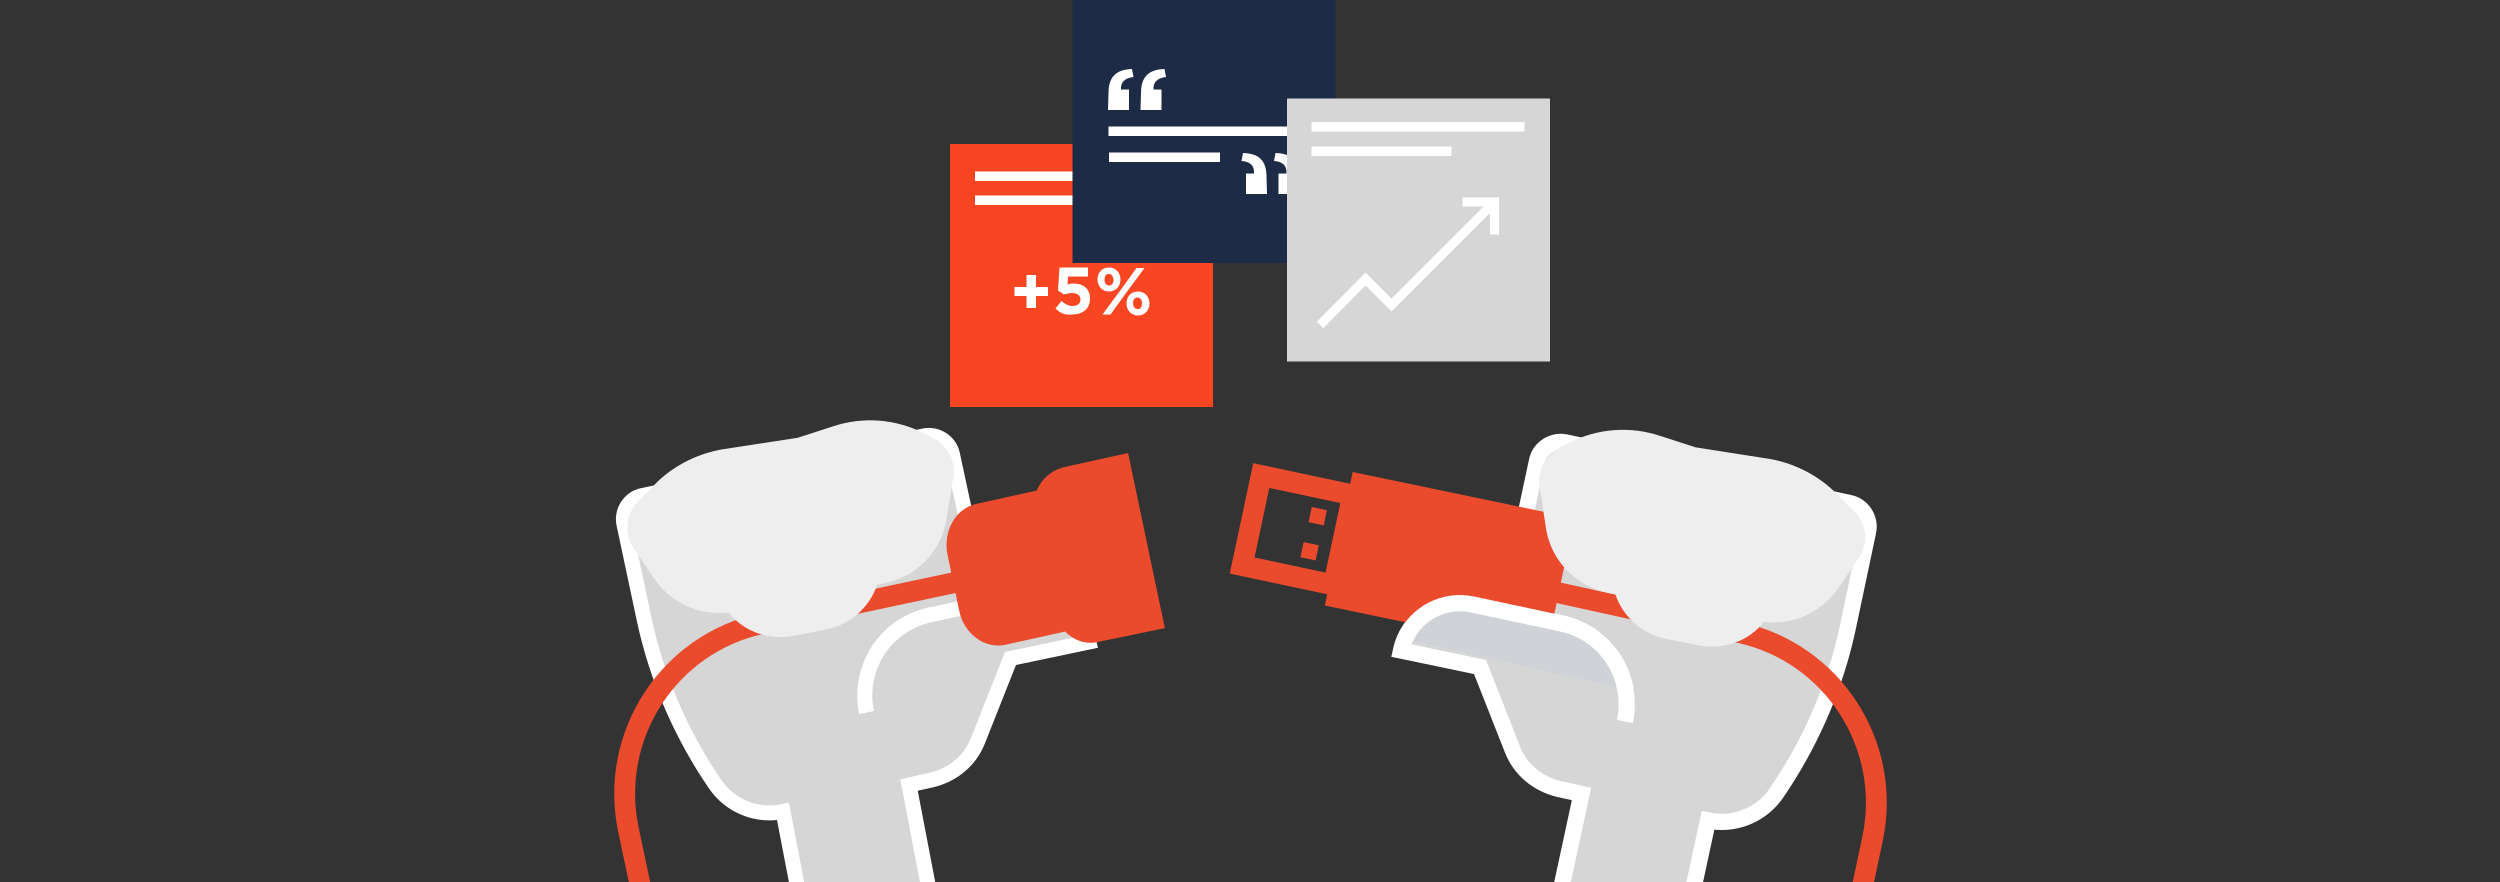
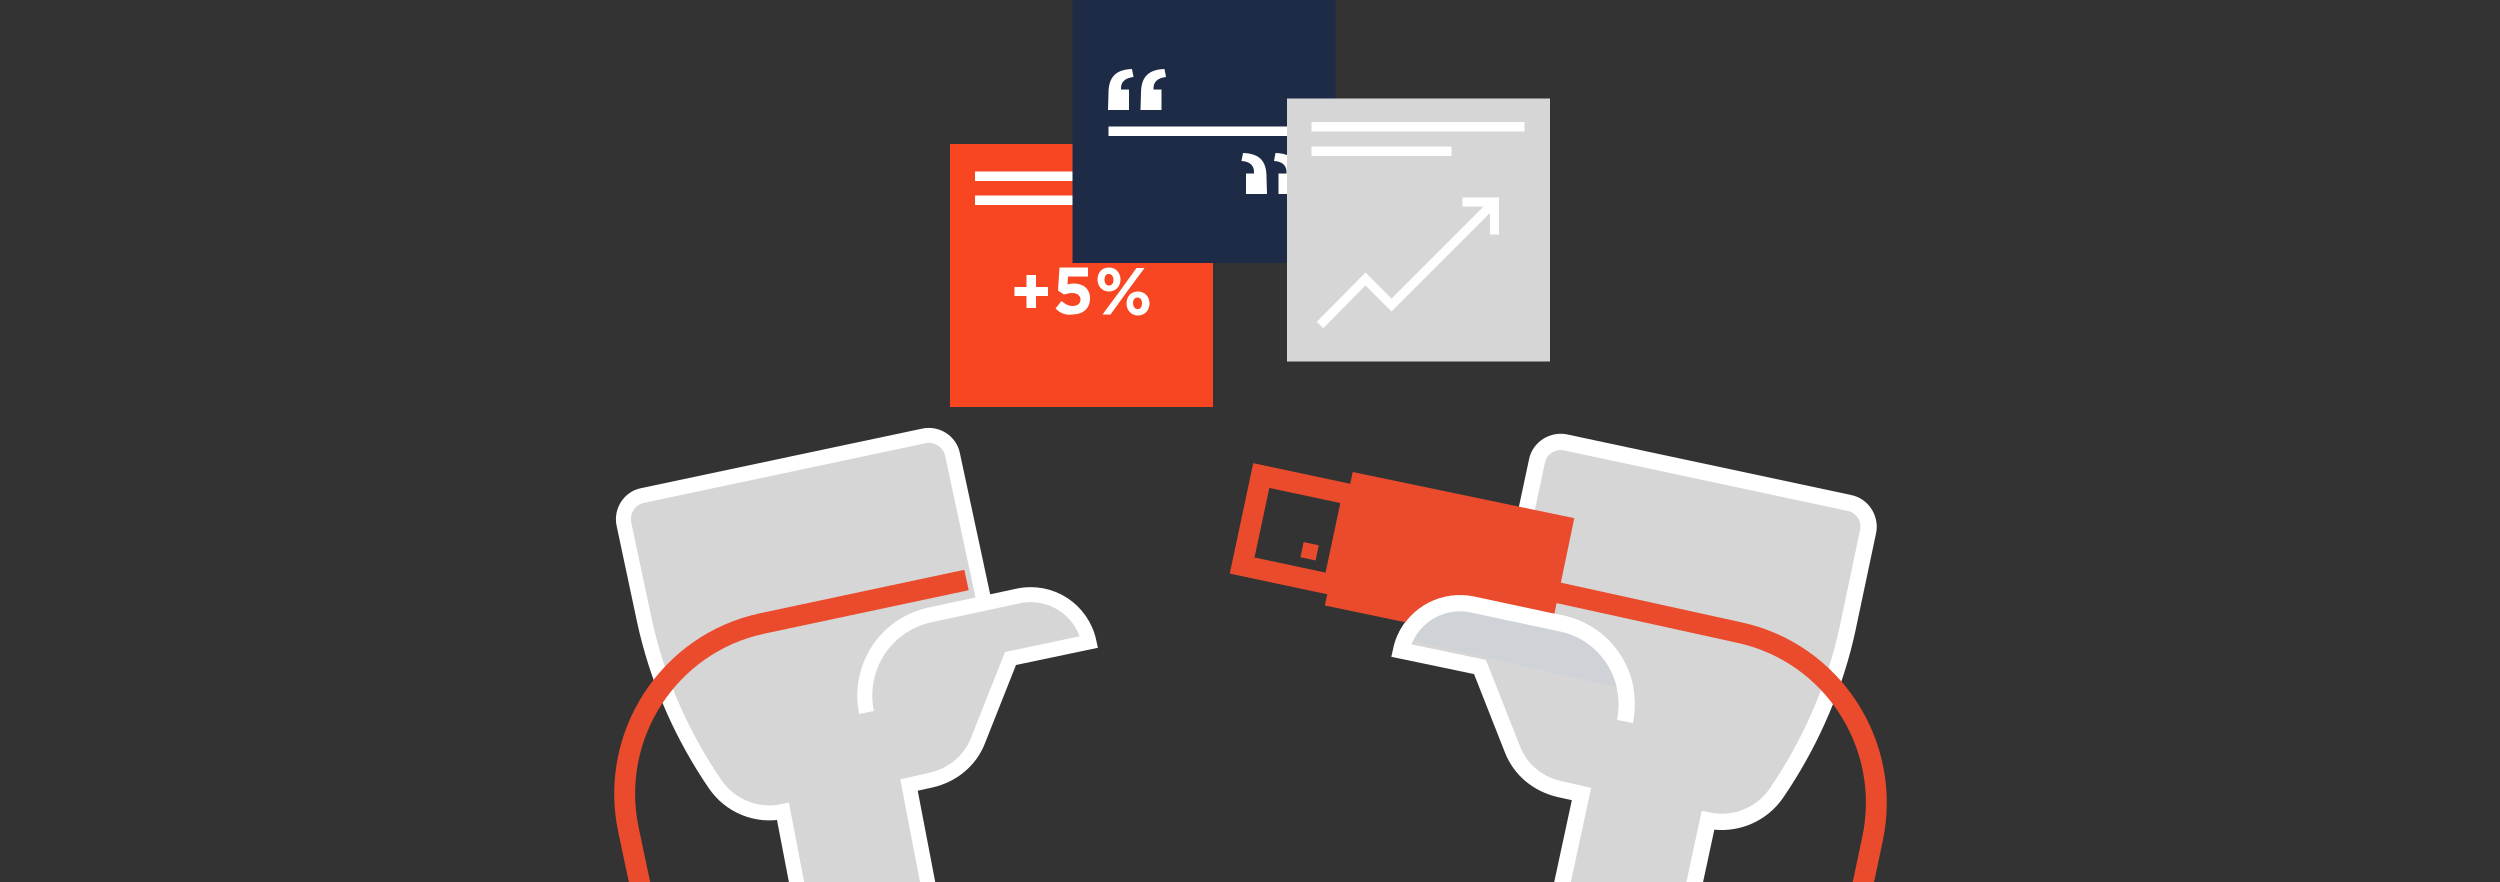
<svg xmlns="http://www.w3.org/2000/svg" xmlns:xlink="http://www.w3.org/1999/xlink" version="1.1" id="Calque_1" x="0px" y="0px" viewBox="0 0 500 176.5" style="enable-background:new 0 0 500 176.5;" xml:space="preserve">
  <rect x="0" y="0" width="500" height="176.5" fill="#333333" stroke="none" />
  <style type="text/css">
	.st0{clip-path:url(#SVGID_2_);}
	.st1{fill:#D6D6D6;stroke:#FFFFFF;stroke-width:2.997;stroke-miterlimit:10;}
	.st2{fill:none;stroke:#E94B2C;stroke-width:4.176;stroke-miterlimit:10;}
	.st3{fill:#EEEEEE;stroke:#EEEEEE;stroke-width:4.176;stroke-miterlimit:10;}
	.st4{fill:#E94B2C;stroke:#E94B2C;stroke-width:4.176;stroke-miterlimit:10;}
	.st5{fill:#D6D6D6;stroke:#FFFFFF;stroke-width:3.255;stroke-miterlimit:10;}
	.st6{fill:#E94B2C;}
	.st7{fill:#E94B2C;stroke:#E94B2C;stroke-width:0.972;stroke-miterlimit:10;}
	.st8{fill:#CFD3D8;stroke:#FFFFFF;stroke-width:3.255;stroke-miterlimit:10;}
	.st9{clip-path:url(#SVGID_4_);}
	.st10{fill:#F94622;}
	.st11{fill:#FFFFFF;}
	.st12{fill:#1E2B46;}
	.st13{fill:#D6D6D6;}
	.st14{fill:none;stroke:#FFFFFF;stroke-width:1.823;stroke-miterlimit:10;}
</style>
  <g id="Calque_1_1_">
</g>
  <g id="Mode_Isolation">
    <g>
      <g>
        <g>
          <defs>
            <rect id="SVGID_1_" y="0" width="500" height="176.5" />
          </defs>
          <clipPath id="SVGID_2_">
            <use xlink:href="#SVGID_1_" style="overflow:visible;" />
          </clipPath>
          <g class="st0">
            <path class="st1" d="M173.3,142.5L173.3,142.5c-1.8-8.9,3.7-17.5,12.6-19.5l17.7-3.8c6.5-1.4,12.8,2.7,14.2,9.2l0,0l-15.7,3.3       l-6.5,16.4c-1.6,4.1-5.1,6.9-9.3,7.9l-4.5,1l5.5,28.7l-25.2,5.3l-5.5-28.7l0,0c-5.3,1.1-10.6-1.1-13.6-5.5l-1.2-1.8       c-6.1-9.4-10.5-19.8-12.9-30.8l-4.1-19.3c-0.6-2.6,1.1-5.3,3.7-5.8l56.2-11.9c2.6-0.6,5.3,1.1,5.8,3.7l6.7,31.2" />
            <path class="st2" d="M130.2,187.3l-4.5-21.3c-4-18.8,8-37.3,26.7-41.3l40.9-8.7" />
-             <path class="st3" d="M128.4,108.4l4.2,6.2c3.1,4.5,8.6,6.8,14.1,5.6l0,0l0,0c2.4,4,7.1,5.8,11.8,4.9l6.5-1.3       c4.3-0.9,7.8-4.3,8.7-8.5v-0.1l2.8-0.6c5.6-1.1,9.8-5.6,10.7-10.9l1.4-8.6c0.4-2.2-0.7-4.4-2.9-5.6l-1.9-1       c-5.1-2.6-11.1-3.1-16.7-1.2l-7.1,2.3l-15,2.3c-4.4,0.7-8.7,2.8-11.9,5.8l-3.8,3.8C127.3,103.4,127,106.3,128.4,108.4z" />
            <g>
-               <path class="st4" d="M213.1,95.5c-2.1,0.6-3.6,2.2-4.2,4.4l-13.1,2.9c-3.1,0.6-4.9,4.1-4.3,7.5l2.4,11.5        c0.7,3.4,3.8,5.8,6.8,5.1l13.1-2.9c1.3,1.9,3.5,2.9,5.6,2.3l11.1-2.3L224,93.1L213.1,95.5z" />
-             </g>
+               </g>
            <path class="st5" d="M325,144.3L325,144.3c1.8-8.9-3.7-17.6-12.7-19.6l-17.8-3.8c-6.5-1.4-12.9,2.7-14.3,9.2l0,0l15.8,3.3       l6.5,16.5c1.6,4.1,5.1,6.9,9.3,7.9l4.5,1l-6.7,31.1l25.3,5.3l6.7-31.1l0,0c5.3,1.1,10.7-1.1,13.7-5.5l1.2-1.8       c6.1-9.4,10.6-19.9,13-31l4.1-19.4c0.6-2.6-1.1-5.3-3.7-5.8l-56.7-12.1c-2.6-0.6-5.3,1.1-5.8,3.7l-6.7,31.4" />
            <path class="st2" d="M370,189.1l4.5-21.3c4-18.8-8-37.3-26.7-41.3l-36.4-8" />
            <rect x="250.3" y="96.6" transform="matrix(0.208 -0.978 0.978 0.208 101.89 337.808)" class="st2" width="18.4" height="18.7" />
-             <rect x="262" y="101.7" transform="matrix(0.208 -0.978 0.978 0.208 107.753 339.515)" class="st6" width="3.1" height="3.1" />
            <rect x="260.4" y="108.7" transform="matrix(0.208 -0.978 0.978 0.208 99.61 343.511)" class="st6" width="3.1" height="3.1" />
            <rect x="276.9" y="90.3" transform="matrix(0.204 -0.979 0.979 0.204 120.658 373.388)" class="st7" width="26.3" height="44.3" />
            <path class="st8" d="M325.1,137.9c-1.1-6.3-6-11.8-12.8-13.2l-17.8-3.8c-5.7-1.2-11.3,1.8-13.5,6.9" />
-             <path class="st3" d="M370.1,110.3l-4.2,6.2c-3.1,4.5-8.6,6.8-14.1,5.6l0,0l0,0c-2.4,4-7.1,5.8-11.8,4.9l-6.5-1.3       c-4.3-0.9-7.8-4.3-8.7-8.5v-0.1l-2.8-0.6c-5.6-1.1-9.8-5.6-10.7-10.9L310,97c-0.4-2.2,0.7-4.4,2.9-5.6l1.9-1       c5.1-2.6,11.1-3.1,16.7-1.2l7.1,2.3l14.7,2.3c4.4,0.7,8.7,2.8,11.9,5.8l3.8,3.8C371.2,105.3,371.5,108.2,370.1,110.3z" />
          </g>
        </g>
      </g>
      <g>
        <g>
          <defs>
            <rect id="SVGID_3_" y="0" width="500" height="176.5" />
          </defs>
          <clipPath id="SVGID_4_">
            <use xlink:href="#SVGID_3_" style="overflow:visible;" />
          </clipPath>
          <g class="st9">
            <g>
              <rect x="190" y="28.8" class="st10" width="52.6" height="52.6" />
              <rect x="195" y="34.3" class="st11" width="42.6" height="1.9" />
              <rect x="195" y="39.1" class="st11" width="28" height="1.9" />
              <path class="st11" d="M205.3,59.2h-2.4v-1.8h2.4V55h1.9v2.4h2.4v1.8h-2.4v2.4h-1.9V59.2z" />
              <path class="st11" d="M211.1,61.7l1.2-1.5c0.7,0.6,1.4,1,2.2,1c1,0,1.6-0.5,1.6-1.3l0,0c0-0.8-0.7-1.3-1.7-1.3        c-0.6,0-1.1,0.2-1.6,0.3l-1.2-0.8l0.3-4.6h5.7v1.8h-4l-0.1,1.6c0.4-0.1,0.7-0.2,1.2-0.2c1.8,0,3.3,0.9,3.3,3l0,0        c0,2-1.4,3.2-3.6,3.2C213.1,63.1,212,62.6,211.1,61.7z" />
              <path class="st11" d="M219.5,55.9L219.5,55.9c0-1.4,0.9-2.4,2.3-2.4c1.4,0,2.3,1.1,2.3,2.4l0,0c0,1.3-0.9,2.4-2.3,2.4        C220.4,58.3,219.5,57.2,219.5,55.9z M227.3,53.6h1.6l-3.7,5l-3.1,4.3h-1.6l3.7-5L227.3,53.6z M220.9,55.9L220.9,55.9        c0,0.7,0.3,1.2,0.9,1.2c0.6,0,0.9-0.5,0.9-1.1l0,0c0-0.6-0.3-1.2-0.9-1.2C221.2,54.7,220.9,55.3,220.9,55.9z M225.3,60.7        L225.3,60.7c0-1.4,0.9-2.4,2.3-2.4c1.4,0,2.3,1.1,2.3,2.4l0,0c0,1.3-0.9,2.4-2.3,2.4C226.2,63.1,225.3,62,225.3,60.7z         M228.4,60.7L228.4,60.7c0-0.7-0.3-1.2-0.9-1.2c-0.6,0-0.9,0.5-0.9,1.1l0,0c0,0.6,0.3,1.2,0.9,1.2        C228.1,61.9,228.4,61.3,228.4,60.7z" />
            </g>
            <g>
              <rect x="214.5" y="0" class="st12" width="52.6" height="52.6" />
              <g>
-                 <rect x="221.8" y="30.5" class="st11" width="22.2" height="1.9" />
                <rect x="221.7" y="25.3" class="st11" width="38.2" height="1.9" />
                <path class="st11" d="M221.7,18.6c0-3.4,1.7-4.7,4.7-4.8l0.3,1.6c-1.8,0.2-2.6,1.1-2.5,2.5h1.6V22h-4.2L221.7,18.6         L221.7,18.6z M228.2,18.6c0-3.4,1.7-4.7,4.7-4.8l0.3,1.6c-1.8,0.2-2.6,1.1-2.5,2.5h1.6V22h-4.2L228.2,18.6L228.2,18.6z" />
                <path class="st11" d="M259.9,38.8h-4.2v-4.1h1.6c0.1-1.5-0.7-2.4-2.5-2.5l0.3-1.6c3.1,0.1,4.7,1.4,4.7,4.8v3.4         C259.8,38.8,259.9,38.8,259.9,38.8z M253.4,38.8h-4.2v-4.1h1.6c0.1-1.5-0.7-2.4-2.5-2.5l0.3-1.6c3.1,0.1,4.7,1.4,4.7,4.8         L253.4,38.8L253.4,38.8z" />
              </g>
            </g>
            <g>
              <rect x="257.4" y="19.7" class="st13" width="52.6" height="52.6" />
              <polyline class="st14" points="264,65 273.1,55.8 278.3,61 298.9,40.4       " />
              <polyline class="st14" points="292.5,40.4 298.9,40.4 298.9,46.9       " />
              <rect x="262.3" y="24.4" class="st11" width="42.6" height="1.9" />
              <rect x="262.3" y="29.3" class="st11" width="28" height="1.9" />
            </g>
          </g>
        </g>
      </g>
    </g>
  </g>
</svg>